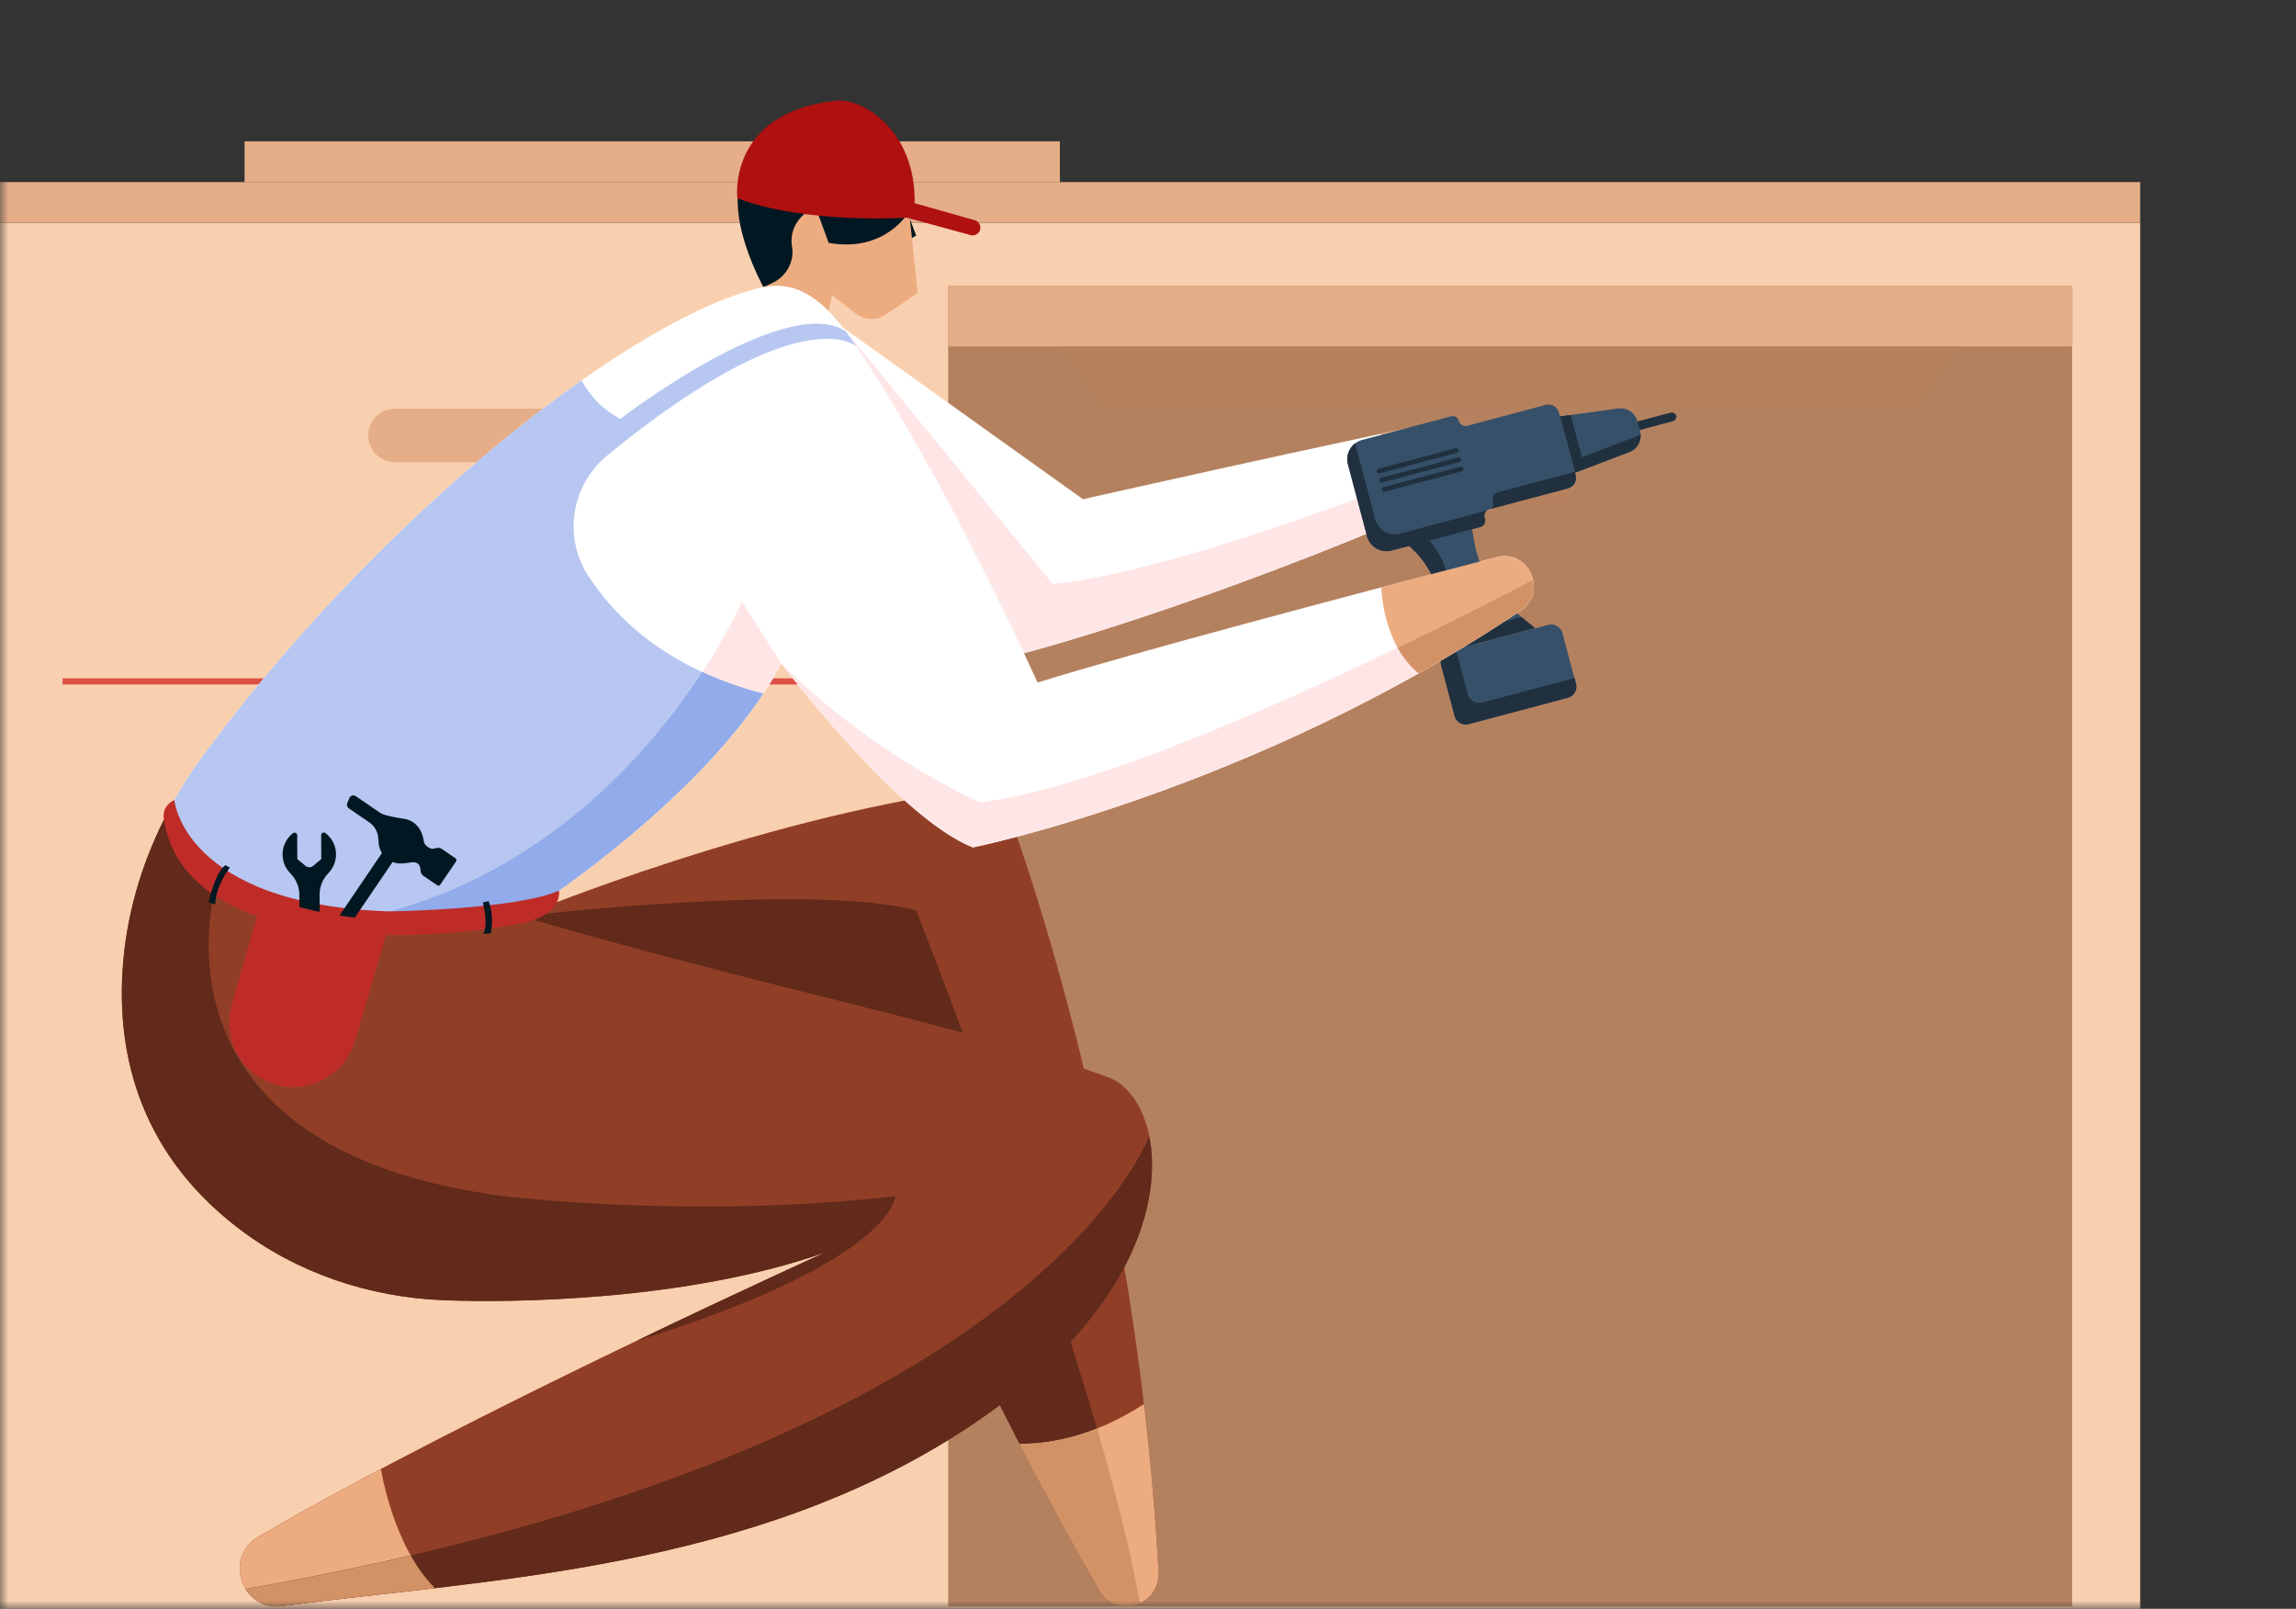
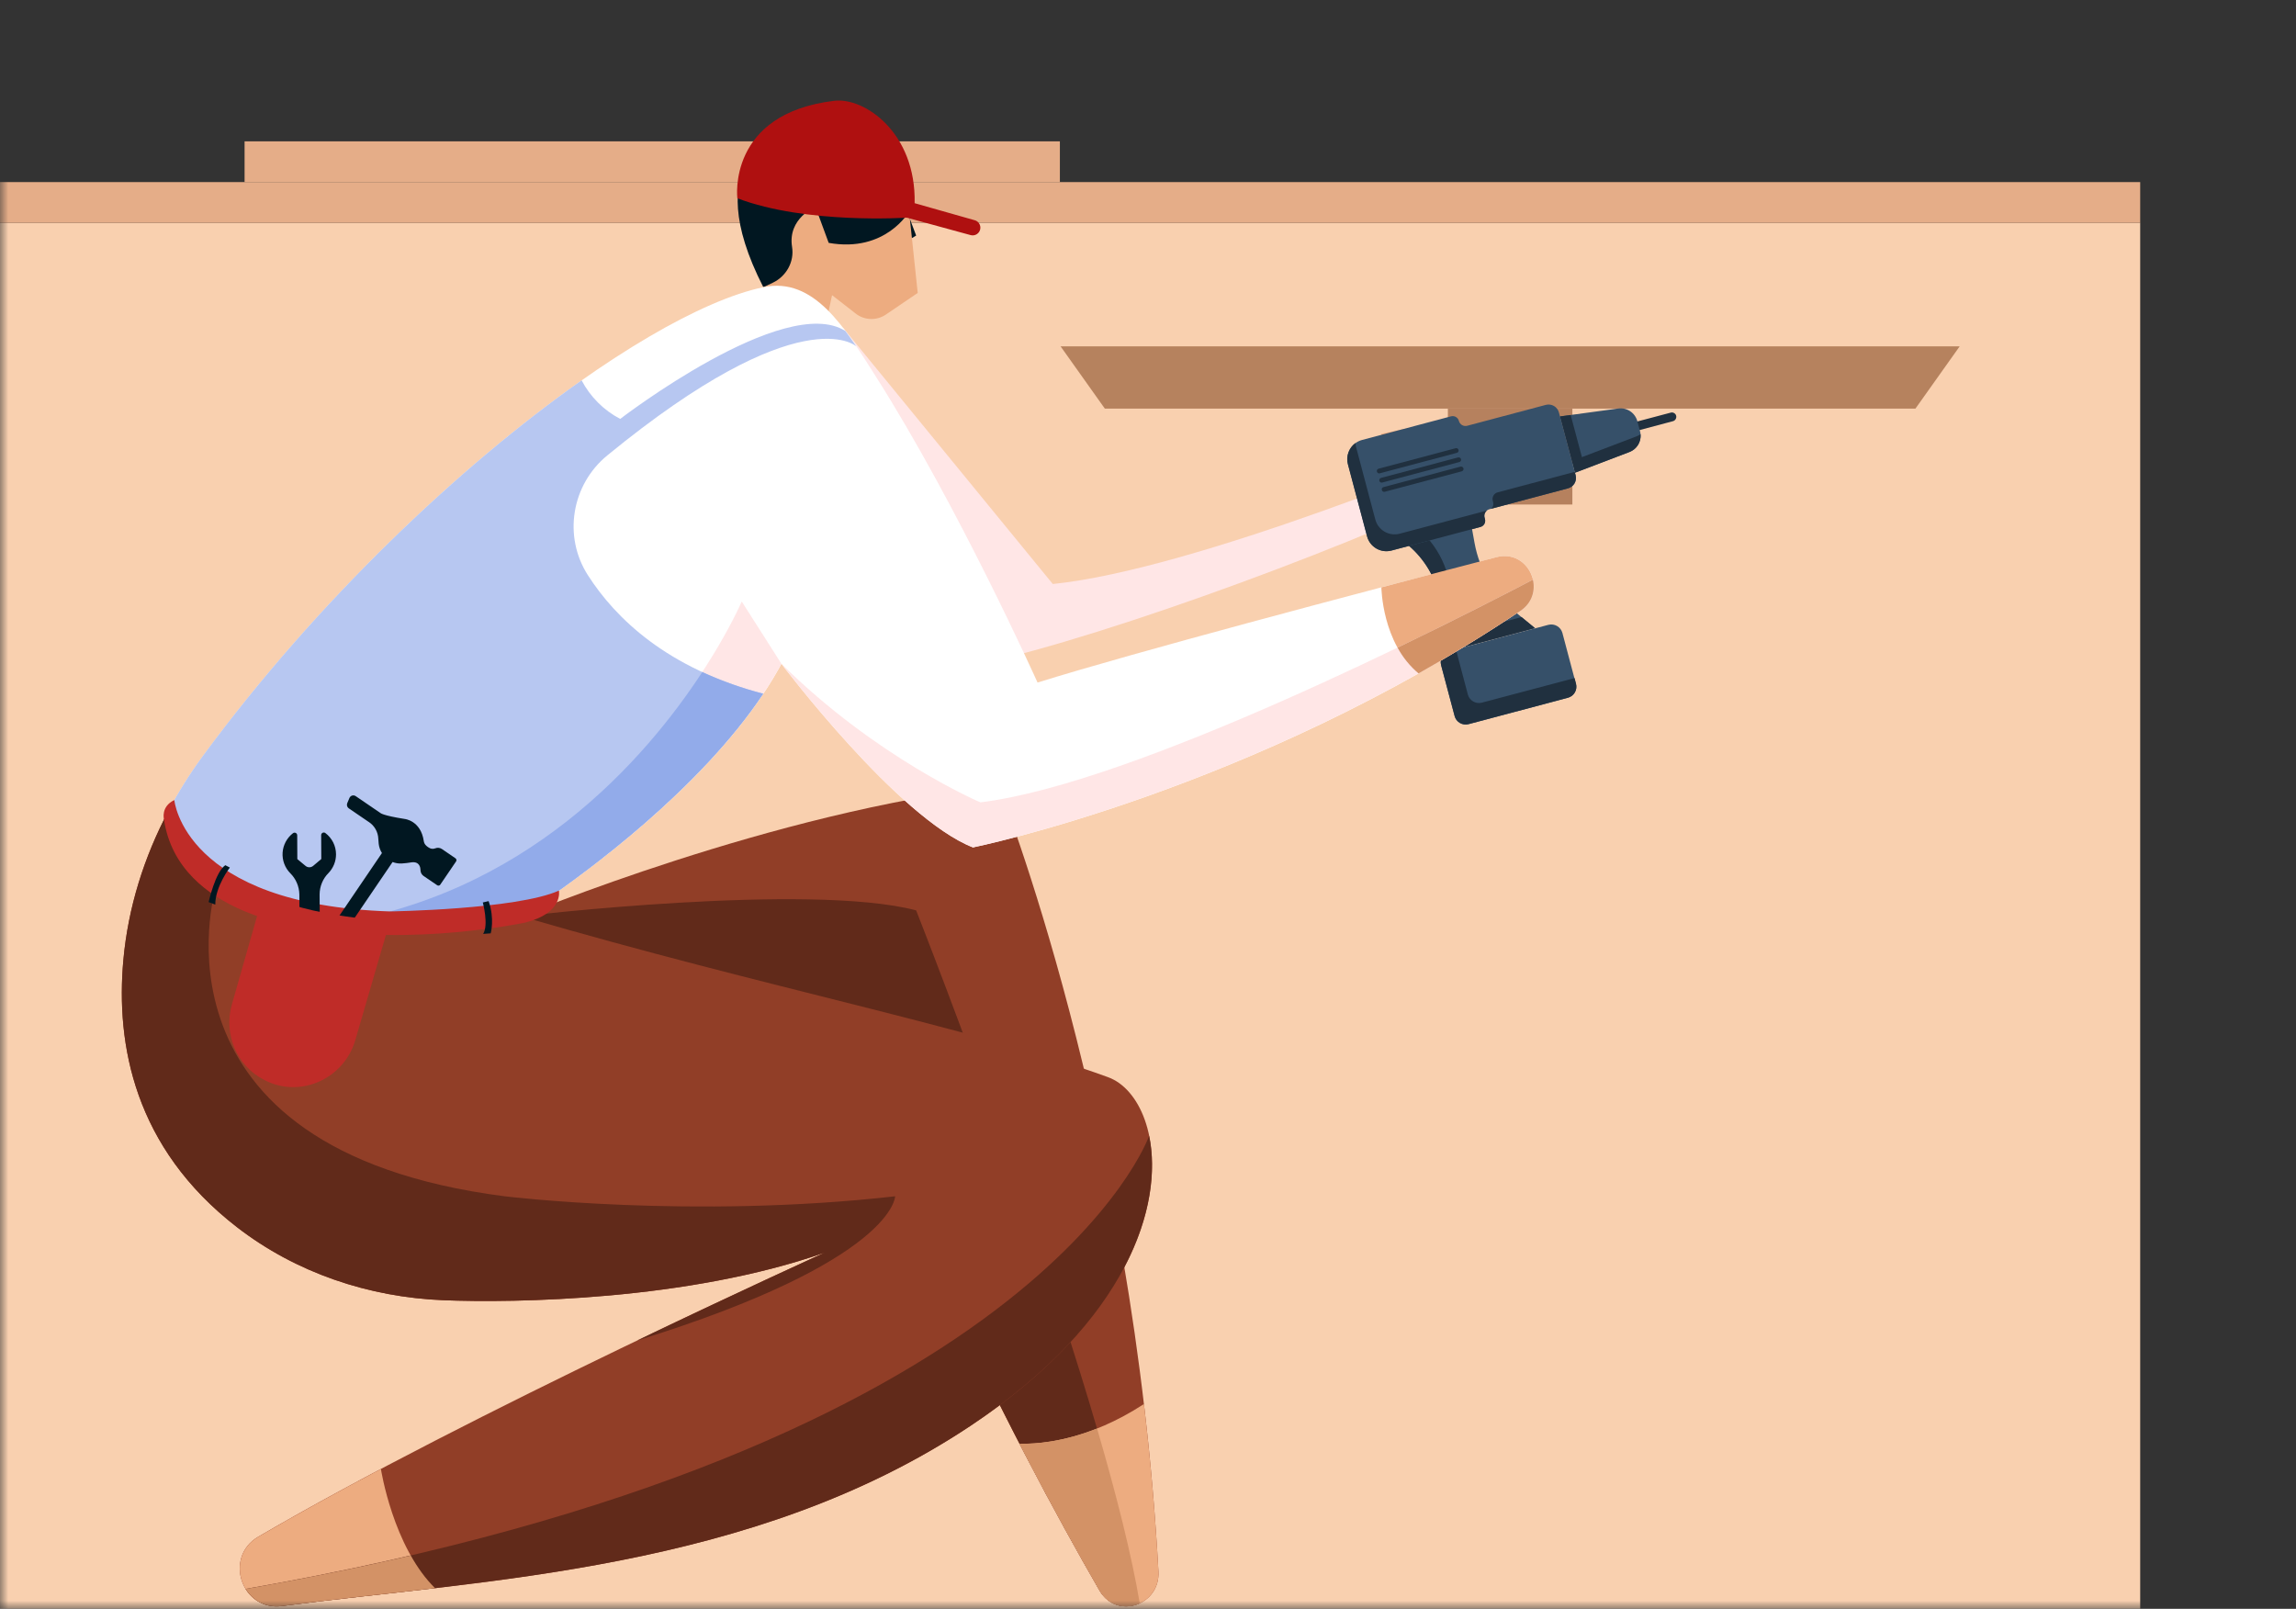
<svg xmlns="http://www.w3.org/2000/svg" width="137" height="96" viewBox="0 0 137 96" fill="none">
  <rect x="0" y="0" width="137" height="96" fill="#333333" stroke="none" />
  <mask id="mask0_8178_41500" style="mask-type:alpha" maskUnits="userSpaceOnUse" x="0" y="0" width="137" height="96">
    <rect width="137" height="96" fill="#D9D9D9" />
  </mask>
  <g mask="url(#mask0_8178_41500)">
    <path d="M127.703 13.299H0V96.001H127.703V13.299Z" fill="#F9D0AF" />
-     <path d="M123.64 17.051H56.578V95.851H123.64V17.051Z" fill="#B4815F" />
-     <path d="M123.64 17.051H56.578V20.669H123.64V17.051Z" fill="#E5AD88" />
    <path d="M127.703 10.865H0V13.298H127.703V10.865Z" fill="#E5AD88" />
    <path d="M63.242 8.434H14.594V10.866H63.242V8.434Z" fill="#E5AD88" />
-     <path d="M50.289 19.541L64.621 29.789C64.621 29.789 79.18 26.495 89.437 24.421C91.372 24.029 92.35 26.671 90.627 27.637C84.34 31.165 68.589 37.118 60.026 39.252L53.293 33.983L50.289 19.541Z" fill="white" />
    <path d="M89.435 24.422C87.079 24.898 84.999 25.332 82.422 25.883C82.422 25.883 82.489 29.346 84.396 30.642C86.892 29.554 89.055 28.52 90.63 27.639C92.348 26.672 91.37 24.03 89.435 24.422Z" fill="#EDAC80" />
    <path d="M91.427 25.612C87.667 27.205 71.281 33.983 62.819 34.848L50.291 19.541L49.94 20.726L48.836 21.523L53.294 33.983L60.027 39.252C68.589 37.118 84.341 31.165 90.628 27.637C91.451 27.174 91.651 26.327 91.427 25.612Z" fill="#FFE6E6" />
    <path d="M91.427 25.613C90.032 26.204 86.906 27.505 83.086 28.956C83.377 29.617 83.794 30.235 84.392 30.642C86.888 29.554 89.052 28.52 90.626 27.639C91.45 27.175 91.65 26.328 91.427 25.613Z" fill="#D39266" />
    <path d="M114.291 24.383H65.925L63.285 20.668H116.931L114.291 24.383Z" fill="#B6825E" />
    <path d="M93.822 24.383H86.394V30.105H93.822V24.383Z" fill="#B6815E" />
-     <path d="M54.992 40.844V40.477H3.735V40.844H54.992Z" fill="#DD5045" />
-     <path d="M35.161 24.383H23.565C22.683 24.383 21.969 25.099 21.969 25.983C21.969 26.866 22.683 27.582 23.565 27.582H35.161C36.043 27.582 36.757 26.866 36.757 25.983C36.757 25.099 36.043 24.383 35.161 24.383Z" fill="#E5AD88" />
    <path d="M31.094 54.673C31.094 54.673 46.171 48.386 59.589 46.912C59.589 46.912 67.665 67.084 69.123 93.771C69.233 95.801 66.622 96.662 65.606 94.902C63.047 90.469 59.515 83.932 55.8 75.775L31.094 54.673Z" fill="#913E27" />
    <path d="M65.608 94.905C66.166 95.87 67.203 96.042 68.006 95.669C65.788 82.489 54.665 54.322 54.665 54.322C48.281 52.64 31.094 54.675 31.094 54.675L55.801 75.778C59.517 83.934 63.049 90.471 65.608 94.905Z" fill="#612A1A" />
    <path d="M54.666 14.055L53.907 12.05L46.545 8.125C46.545 8.125 41.593 9.4 45.547 17.136L50.111 16.78L54.666 14.055Z" fill="#011721" />
    <path d="M48.996 20.67L49.647 17.612L51.063 18.714C51.318 18.912 51.629 19.024 51.951 19.034C52.274 19.044 52.591 18.952 52.858 18.771L54.759 17.48L54.246 12.624C54.246 12.624 52.849 15.099 49.447 14.492L48.656 12.344C48.656 12.344 46.987 13.026 47.262 14.734C47.405 15.623 46.914 16.496 46.1 16.876L44.258 17.735L48.996 20.67Z" fill="#EDAC80" />
    <path d="M57.917 14.029L54.108 12.988C54.108 12.988 48.099 13.393 43.997 11.831C43.997 11.831 43.37 6.785 49.776 6.015C51.597 5.796 54.666 7.93 54.575 12.124L58.163 13.142C58.272 13.172 58.365 13.242 58.426 13.337C58.486 13.432 58.51 13.547 58.492 13.658C58.482 13.722 58.458 13.783 58.423 13.837C58.388 13.891 58.341 13.937 58.287 13.972C58.233 14.007 58.172 14.03 58.108 14.04C58.045 14.05 57.98 14.046 57.917 14.029Z" fill="#AF1010" />
    <path d="M66.123 64.278C57.843 61.26 45.863 58.991 31.095 54.674C31.095 54.674 11.014 58.514 10.051 48.387C8.592 51.145 7.645 54.154 7.361 57.282C6.904 62.319 8.009 68.481 14.134 73.222C17.663 75.953 22.006 77.407 26.461 77.585C30.692 77.754 41.068 77.606 49.215 74.742C49.215 74.742 27.903 84.391 15.414 91.695C13.32 92.919 14.421 96.146 16.825 95.83C28.859 94.25 44.886 93.751 57.912 85.077C71.517 76.019 69.808 65.621 66.123 64.278Z" fill="#913E27" />
    <path d="M89.296 33.247C80.619 35.505 67.729 38.915 61.909 40.728C61.909 40.728 57.179 30.192 52.209 22.385C50.42 19.575 48.586 16.498 45.55 17.136C38.157 18.692 22.959 30.372 12.114 45.106C11.347 46.147 10.659 47.244 10.055 48.387C11.02 58.514 31.098 54.674 31.098 54.674C31.098 54.674 42.279 47.701 46.627 39.608C46.627 39.608 53.585 48.822 58.058 50.565C58.058 50.565 74.708 47.19 90.72 36.454C92.384 35.337 91.234 32.742 89.296 33.247Z" fill="white" />
    <path d="M99.829 25.131L97.608 25.721L97.472 25.21L99.693 24.621C99.726 24.612 99.761 24.61 99.796 24.614C99.83 24.619 99.863 24.63 99.893 24.648C99.923 24.665 99.95 24.688 99.971 24.716C99.992 24.743 100.007 24.775 100.016 24.808C100.032 24.876 100.021 24.947 99.986 25.007C99.952 25.067 99.895 25.112 99.829 25.131Z" fill="#20303F" />
    <path d="M91.596 37.49L86.742 38.779L85.852 35.412C85.539 34.236 84.856 33.192 83.904 32.434L87.739 31.037L87.984 32.394C88.276 34.005 89.13 35.461 90.395 36.501L91.596 37.49Z" fill="#365069" />
    <path d="M87.292 37.753L86.402 34.386C86.163 33.494 85.711 32.673 85.085 31.996L83.898 32.422C84.85 33.18 85.532 34.224 85.845 35.4L86.736 38.767L91.589 37.478L90.789 36.821L87.292 37.753Z" fill="#20303F" />
    <path d="M93.553 41.638L87.633 43.21C87.546 43.234 87.455 43.241 87.365 43.229C87.275 43.218 87.189 43.188 87.11 43.143C87.032 43.097 86.964 43.037 86.909 42.965C86.855 42.892 86.815 42.81 86.793 42.722L85.987 39.69C85.964 39.604 85.959 39.513 85.97 39.424C85.982 39.335 86.012 39.25 86.057 39.172C86.102 39.094 86.162 39.027 86.233 38.972C86.305 38.918 86.386 38.879 86.473 38.856L92.392 37.283C92.567 37.238 92.753 37.264 92.909 37.355C93.065 37.445 93.18 37.593 93.227 37.768L94.032 40.801C94.055 40.887 94.062 40.977 94.05 41.066C94.039 41.155 94.01 41.241 93.966 41.319C93.921 41.397 93.862 41.465 93.791 41.52C93.72 41.574 93.639 41.614 93.553 41.638Z" fill="#365069" />
    <path d="M88.424 41.927C88.248 41.974 88.061 41.949 87.903 41.857C87.746 41.766 87.631 41.615 87.584 41.439L86.872 38.745L86.476 38.851C86.389 38.874 86.308 38.913 86.236 38.968C86.165 39.022 86.105 39.09 86.06 39.167C86.015 39.245 85.985 39.331 85.973 39.419C85.962 39.508 85.967 39.599 85.99 39.686L86.796 42.717C86.818 42.805 86.858 42.888 86.912 42.96C86.967 43.032 87.035 43.093 87.114 43.138C87.192 43.183 87.278 43.213 87.368 43.224C87.458 43.236 87.549 43.23 87.636 43.206L93.556 41.633C93.642 41.61 93.724 41.571 93.795 41.517C93.867 41.462 93.927 41.394 93.972 41.317C94.017 41.239 94.046 41.154 94.058 41.065C94.07 40.976 94.064 40.885 94.041 40.799L93.953 40.461L88.424 41.927Z" fill="#20303F" />
    <path d="M97.227 26.971L93.975 28.208L93.082 24.849L96.559 24.376C96.809 24.341 97.064 24.399 97.274 24.54C97.484 24.68 97.635 24.892 97.7 25.136L97.859 25.736C97.925 25.984 97.897 26.247 97.78 26.475C97.663 26.703 97.466 26.88 97.227 26.971Z" fill="#365069" />
    <path d="M97.642 26.041L94.391 27.278L93.721 24.763L93.083 24.849L93.977 28.209L97.228 26.971C97.44 26.891 97.619 26.743 97.739 26.55C97.858 26.358 97.912 26.132 97.89 25.906C97.814 25.962 97.731 26.007 97.642 26.041Z" fill="#20303F" />
    <path d="M92.239 24.159L87.55 25.405C87.498 25.419 87.444 25.423 87.391 25.416C87.337 25.409 87.286 25.391 87.239 25.364C87.193 25.337 87.152 25.301 87.12 25.258C87.087 25.215 87.063 25.166 87.049 25.114C87.037 25.066 87.014 25.02 86.984 24.98C86.953 24.94 86.915 24.906 86.872 24.881C86.828 24.855 86.78 24.839 86.73 24.833C86.68 24.826 86.629 24.83 86.581 24.843L81.279 26.251C81.128 26.291 80.987 26.36 80.863 26.455C80.739 26.549 80.634 26.668 80.556 26.803C80.477 26.938 80.426 27.087 80.406 27.242C80.385 27.396 80.395 27.554 80.435 27.704L81.578 32.007C81.659 32.312 81.857 32.572 82.13 32.73C82.403 32.889 82.728 32.932 83.032 32.852L88.334 31.442C88.383 31.43 88.429 31.407 88.469 31.377C88.509 31.346 88.542 31.308 88.568 31.265C88.593 31.221 88.61 31.173 88.616 31.123C88.623 31.073 88.62 31.023 88.607 30.974L88.583 30.886C88.569 30.834 88.565 30.779 88.572 30.726C88.579 30.673 88.597 30.621 88.624 30.575C88.651 30.528 88.687 30.487 88.73 30.455C88.773 30.422 88.822 30.398 88.874 30.385L93.56 29.14C93.642 29.118 93.718 29.081 93.785 29.03C93.852 28.979 93.908 28.915 93.951 28.842C93.993 28.77 94.02 28.689 94.031 28.606C94.043 28.522 94.037 28.438 94.016 28.356L93.02 24.614C92.977 24.45 92.87 24.31 92.724 24.225C92.577 24.14 92.403 24.116 92.239 24.159Z" fill="#365069" />
    <path d="M83.519 31.846C83.369 31.886 83.211 31.896 83.056 31.875C82.901 31.855 82.752 31.804 82.617 31.725C82.482 31.647 82.363 31.543 82.269 31.419C82.174 31.295 82.104 31.153 82.064 31.002L80.922 26.7C80.897 26.614 80.883 26.525 80.877 26.436C80.683 26.577 80.536 26.773 80.456 27C80.375 27.226 80.365 27.471 80.426 27.703L81.569 32.005C81.65 32.31 81.849 32.57 82.121 32.728C82.394 32.887 82.719 32.931 83.024 32.85L88.333 31.444C88.382 31.431 88.427 31.408 88.468 31.378C88.508 31.348 88.541 31.309 88.567 31.266C88.592 31.222 88.609 31.174 88.615 31.124C88.622 31.074 88.619 31.024 88.606 30.975L88.582 30.887C88.561 30.811 88.563 30.732 88.587 30.657C88.611 30.583 88.656 30.517 88.716 30.467L83.519 31.846Z" fill="#20303F" />
    <path d="M89.361 29.379C89.257 29.407 89.168 29.475 89.113 29.569C89.059 29.663 89.044 29.774 89.072 29.879L89.095 29.968C89.114 30.038 89.112 30.112 89.091 30.181C89.069 30.25 89.028 30.312 88.973 30.359L93.559 29.14C93.64 29.119 93.716 29.081 93.783 29.03C93.85 28.98 93.907 28.916 93.949 28.843C93.991 28.77 94.019 28.69 94.03 28.607C94.041 28.523 94.036 28.438 94.014 28.357L93.961 28.158L89.361 29.379Z" fill="#20303F" />
    <path d="M86.93 27.021L82.333 28.242C82.315 28.248 82.296 28.25 82.277 28.248C82.258 28.245 82.24 28.24 82.224 28.23C82.207 28.221 82.193 28.208 82.182 28.192C82.171 28.177 82.163 28.16 82.159 28.141C82.153 28.123 82.151 28.104 82.153 28.085C82.156 28.066 82.162 28.048 82.171 28.032C82.18 28.015 82.193 28.001 82.209 27.99C82.224 27.979 82.241 27.971 82.26 27.967L86.857 26.746C86.893 26.736 86.932 26.741 86.965 26.76C86.997 26.779 87.021 26.81 87.031 26.846C87.041 26.883 87.035 26.922 87.016 26.954C86.998 26.987 86.967 27.011 86.93 27.021Z" fill="#20303F" />
    <path d="M87.076 27.57L82.479 28.792C82.461 28.797 82.442 28.799 82.423 28.797C82.404 28.795 82.386 28.789 82.37 28.78C82.353 28.77 82.339 28.758 82.328 28.742C82.317 28.727 82.309 28.709 82.305 28.691C82.295 28.654 82.3 28.616 82.319 28.583C82.338 28.55 82.369 28.527 82.406 28.517L87.003 27.295C87.039 27.286 87.078 27.291 87.11 27.31C87.143 27.329 87.167 27.36 87.177 27.396C87.183 27.414 87.184 27.433 87.182 27.452C87.18 27.471 87.174 27.489 87.165 27.506C87.155 27.522 87.142 27.536 87.127 27.547C87.112 27.558 87.094 27.566 87.076 27.57Z" fill="#20303F" />
    <path d="M87.224 28.123L82.628 29.343C82.61 29.349 82.591 29.351 82.572 29.349C82.553 29.347 82.535 29.341 82.519 29.331C82.502 29.322 82.488 29.309 82.477 29.294C82.466 29.278 82.458 29.261 82.454 29.242C82.448 29.224 82.445 29.205 82.447 29.186C82.448 29.167 82.454 29.149 82.463 29.132C82.472 29.116 82.485 29.101 82.5 29.09C82.515 29.078 82.533 29.07 82.551 29.066L87.148 27.844C87.185 27.835 87.224 27.84 87.256 27.859C87.289 27.878 87.312 27.91 87.322 27.946C87.332 27.983 87.328 28.022 87.31 28.055C87.291 28.088 87.261 28.113 87.224 28.123Z" fill="#20303F" />
    <path d="M89.293 33.246C87.195 33.791 84.854 34.405 82.426 35.048C82.426 35.048 82.456 38.375 84.644 40.185C86.655 39.054 88.691 37.814 90.718 36.456C92.381 35.337 91.231 32.741 89.293 33.246Z" fill="#EDAC80" />
    <path d="M22.729 87.654C20.125 89.031 17.631 90.402 15.416 91.697C13.322 92.922 14.424 96.148 16.827 95.833C19.679 95.458 22.757 95.144 25.965 94.767C23.444 92.3 22.73 87.657 22.729 87.654Z" fill="#EDAC80" />
    <path d="M58.054 50.565C58.054 50.565 74.704 47.189 90.716 36.454C91.421 35.981 91.615 35.243 91.466 34.588C86.311 37.291 67.738 46.752 58.499 47.877C58.499 47.877 52.325 45.252 46.625 39.607C46.624 39.607 53.582 48.822 58.054 50.565Z" fill="#FFE6E6" />
    <path d="M84.643 40.183C86.655 39.052 88.691 37.812 90.718 36.454C91.423 35.981 91.617 35.243 91.468 34.588C89.855 35.433 86.931 36.938 83.391 38.644C83.709 39.231 84.133 39.753 84.643 40.183Z" fill="#D39266" />
    <path d="M44.259 35.891C44.259 35.891 37.029 52.807 19.34 55.184C24.982 55.837 31.094 54.672 31.094 54.672C31.094 54.672 42.276 47.699 46.624 39.605L44.259 35.891Z" fill="#FFE6E6" />
    <path d="M30.113 71.383C8.278 68.579 12.846 53.096 12.846 53.096V53.088C11.312 52.028 10.254 50.521 10.051 48.387C8.592 51.145 7.645 54.154 7.361 57.282C6.904 62.319 8.009 68.481 14.134 73.222C17.663 75.953 22.006 77.407 26.461 77.585C30.692 77.754 41.068 77.606 49.215 74.742C49.215 74.742 44.4 76.923 38.006 79.994C53.398 75.222 53.411 71.383 53.411 71.383C41.292 72.756 30.113 71.383 30.113 71.383Z" fill="#612A1A" />
    <path d="M14.66 94.811C15.08 95.491 15.838 95.96 16.823 95.833C28.857 94.252 44.884 93.754 57.91 85.079C67.338 78.801 69.409 71.882 68.567 67.777C68.555 67.812 61.996 86.531 14.66 94.811Z" fill="#612A1A" />
    <path d="M16.823 95.832C19.675 95.457 22.753 95.143 25.961 94.767C25.386 94.204 24.909 93.527 24.51 92.818C21.442 93.533 18.159 94.198 14.66 94.813C15.077 95.489 15.838 95.959 16.823 95.832Z" fill="#D39266" />
    <path d="M65.608 94.902C66.623 96.661 69.234 95.8 69.124 93.771C68.935 90.321 68.635 86.983 68.257 83.779C64.978 85.916 62.199 86.182 60.836 86.149C62.621 89.608 64.252 92.553 65.608 94.902Z" fill="#EDAC80" />
    <path d="M68.007 95.666C67.519 92.763 66.599 89.134 65.46 85.238C63.436 86.044 61.789 86.169 60.836 86.147C62.621 89.606 64.253 92.551 65.608 94.901C66.165 95.866 67.202 96.039 68.007 95.666Z" fill="#D39266" />
    <path d="M51.092 20.667C50.88 20.352 50.665 20.045 50.444 19.75C46.812 17.457 37.007 24.997 37.007 24.997C36.024 24.481 35.221 23.678 34.703 22.695C27.465 27.787 18.927 35.841 12.106 45.103C11.34 46.144 10.651 47.241 10.047 48.384C11.012 58.511 31.09 54.671 31.09 54.671C31.09 54.671 40.665 48.697 45.536 41.39C39.814 39.892 36.725 36.895 35.076 34.318C33.587 31.994 34.105 28.92 36.238 27.173C47.78 17.721 51.052 20.63 51.092 20.667Z" fill="#B7C7F1" />
    <path d="M31.128 54.653L31.209 54.601L31.305 54.541L31.34 54.519L31.484 54.425L31.526 54.398L31.715 54.273L31.754 54.247L31.987 54.092L32.026 54.065L32.315 53.87L32.324 53.864C35.065 51.993 41.734 47.101 45.542 41.396C44.294 41.073 43.076 40.64 41.904 40.102C38.523 45.276 31.341 53.577 19.34 55.189C23.909 55.718 28.785 55.054 30.474 54.783L30.495 54.779L30.717 54.743L30.824 54.725L30.917 54.708L31.025 54.689L31.054 54.684L31.092 54.676L31.124 54.657L31.128 54.653Z" fill="#92ABEA" />
    <path d="M10.402 47.74C10.402 47.74 10.946 53.983 23.262 54.385C23.262 54.385 30.826 54.273 33.35 53.143C33.35 53.143 33.637 54.475 31.338 55.051C31.338 55.051 24.637 56.468 18.526 55.387C18.526 55.387 10.637 54.717 9.785 48.898C9.785 48.897 9.577 48.132 10.402 47.74Z" fill="#BF2C28" />
    <path d="M13.715 51.767C13.715 51.767 12.845 52.888 12.845 53.977L12.449 53.829C12.449 53.829 12.845 52.04 13.443 51.627L13.715 51.767Z" fill="#011721" />
    <path d="M28.809 53.85C28.809 53.85 29.168 55.177 28.83 55.726L29.28 55.692C29.28 55.692 29.527 54.826 29.156 53.77L28.809 53.85Z" fill="#011721" />
    <path d="M27.178 51.215L26.369 50.661C26.312 50.623 26.246 50.598 26.178 50.591C26.109 50.583 26.04 50.593 25.975 50.619H25.971C25.878 50.657 25.774 50.659 25.68 50.624C25.57 50.578 25.471 50.508 25.392 50.419C25.335 50.354 25.298 50.274 25.287 50.188C25.107 48.956 24.144 48.867 24.144 48.867C22.84 48.663 22.701 48.513 22.701 48.513L21.224 47.505C21.193 47.484 21.158 47.47 21.121 47.464C21.085 47.458 21.047 47.461 21.011 47.471C20.976 47.482 20.943 47.5 20.915 47.525C20.887 47.55 20.866 47.581 20.851 47.615L20.72 47.926C20.697 47.98 20.694 48.04 20.711 48.096C20.727 48.151 20.762 48.2 20.81 48.233L21.986 49.035L22.015 49.053C22.18 49.163 22.317 49.311 22.414 49.484C22.511 49.658 22.566 49.852 22.573 50.051C22.577 50.16 22.586 50.263 22.598 50.36C22.621 50.552 22.687 50.737 22.79 50.901L18.457 57.279L19.139 57.745L23.425 51.437C23.6 51.505 23.788 51.535 23.975 51.524C24.171 51.511 24.365 51.489 24.558 51.456C25.068 51.387 25.083 51.841 25.083 51.841L25.093 51.956C25.098 52.019 25.117 52.079 25.149 52.134C25.18 52.188 25.224 52.234 25.275 52.27L26.087 52.823C26.101 52.833 26.117 52.84 26.134 52.843C26.151 52.847 26.169 52.847 26.186 52.844C26.203 52.841 26.219 52.834 26.234 52.825C26.248 52.815 26.261 52.803 26.27 52.788L27.213 51.402C27.223 51.387 27.23 51.371 27.234 51.354C27.237 51.337 27.238 51.319 27.234 51.301C27.231 51.284 27.225 51.267 27.215 51.253C27.205 51.238 27.193 51.225 27.178 51.215Z" fill="#011721" />
    <path d="M20.05 50.974C20.049 50.728 19.991 50.486 19.881 50.266C19.77 50.047 19.611 49.855 19.415 49.708C19.392 49.69 19.364 49.679 19.335 49.676C19.306 49.674 19.276 49.679 19.25 49.692C19.224 49.705 19.202 49.725 19.187 49.75C19.172 49.775 19.163 49.804 19.164 49.833L19.171 51.258L18.686 51.667C18.622 51.721 18.541 51.75 18.458 51.75C18.375 51.75 18.294 51.721 18.23 51.667L17.741 51.263L17.734 49.838C17.733 49.809 17.724 49.781 17.709 49.757C17.693 49.732 17.671 49.713 17.644 49.7C17.618 49.688 17.589 49.683 17.56 49.686C17.531 49.689 17.504 49.7 17.481 49.718C17.302 49.856 17.155 50.03 17.048 50.23C16.942 50.429 16.878 50.649 16.863 50.874C16.848 51.1 16.88 51.326 16.959 51.538C17.038 51.75 17.16 51.943 17.319 52.104C17.658 52.439 17.853 52.893 17.862 53.369L17.88 56.847L19.089 56.841L19.071 53.363C19.075 52.887 19.265 52.43 19.601 52.093C19.891 51.793 20.052 51.392 20.05 50.974Z" fill="#011721" />
    <path d="M15.791 53.078L13.834 59.943C13.332 61.703 14.12 63.593 15.745 64.428L15.832 64.473C17.959 65.541 20.533 64.356 21.2 62.066L23.264 54.977C23.264 54.977 16.939 54.543 15.791 53.078Z" fill="#BF2C28" />
  </g>
</svg>